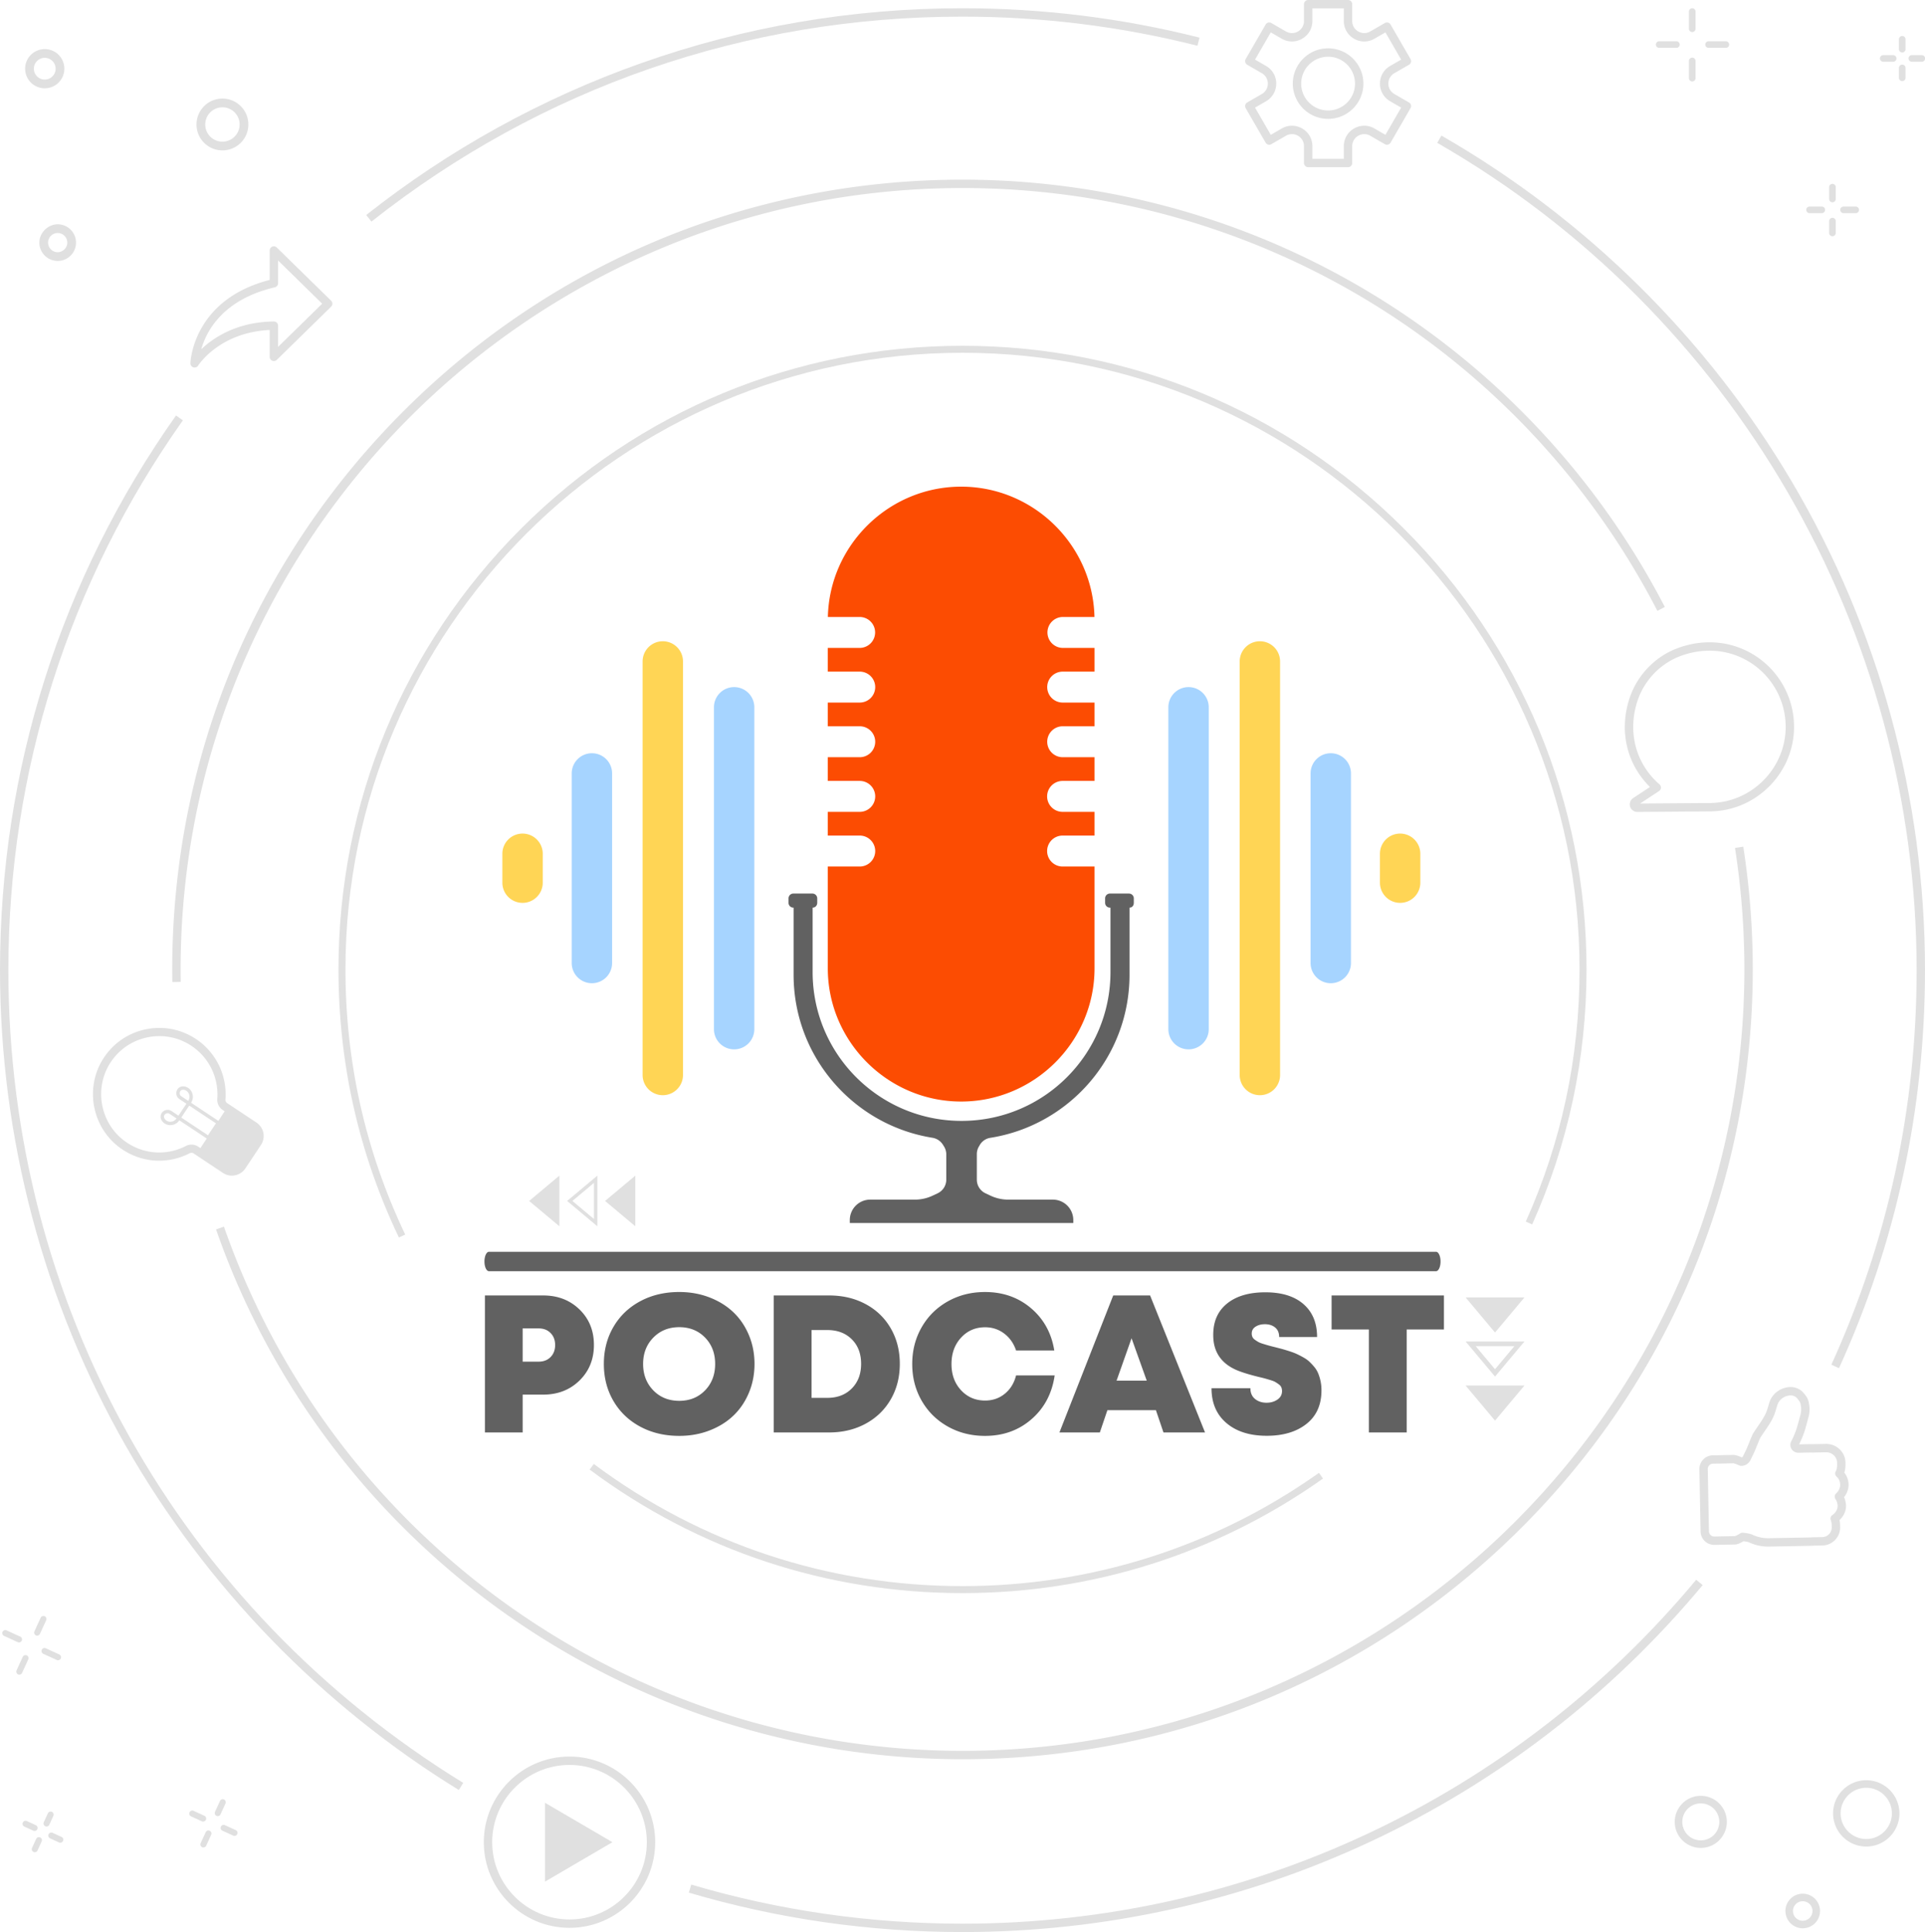
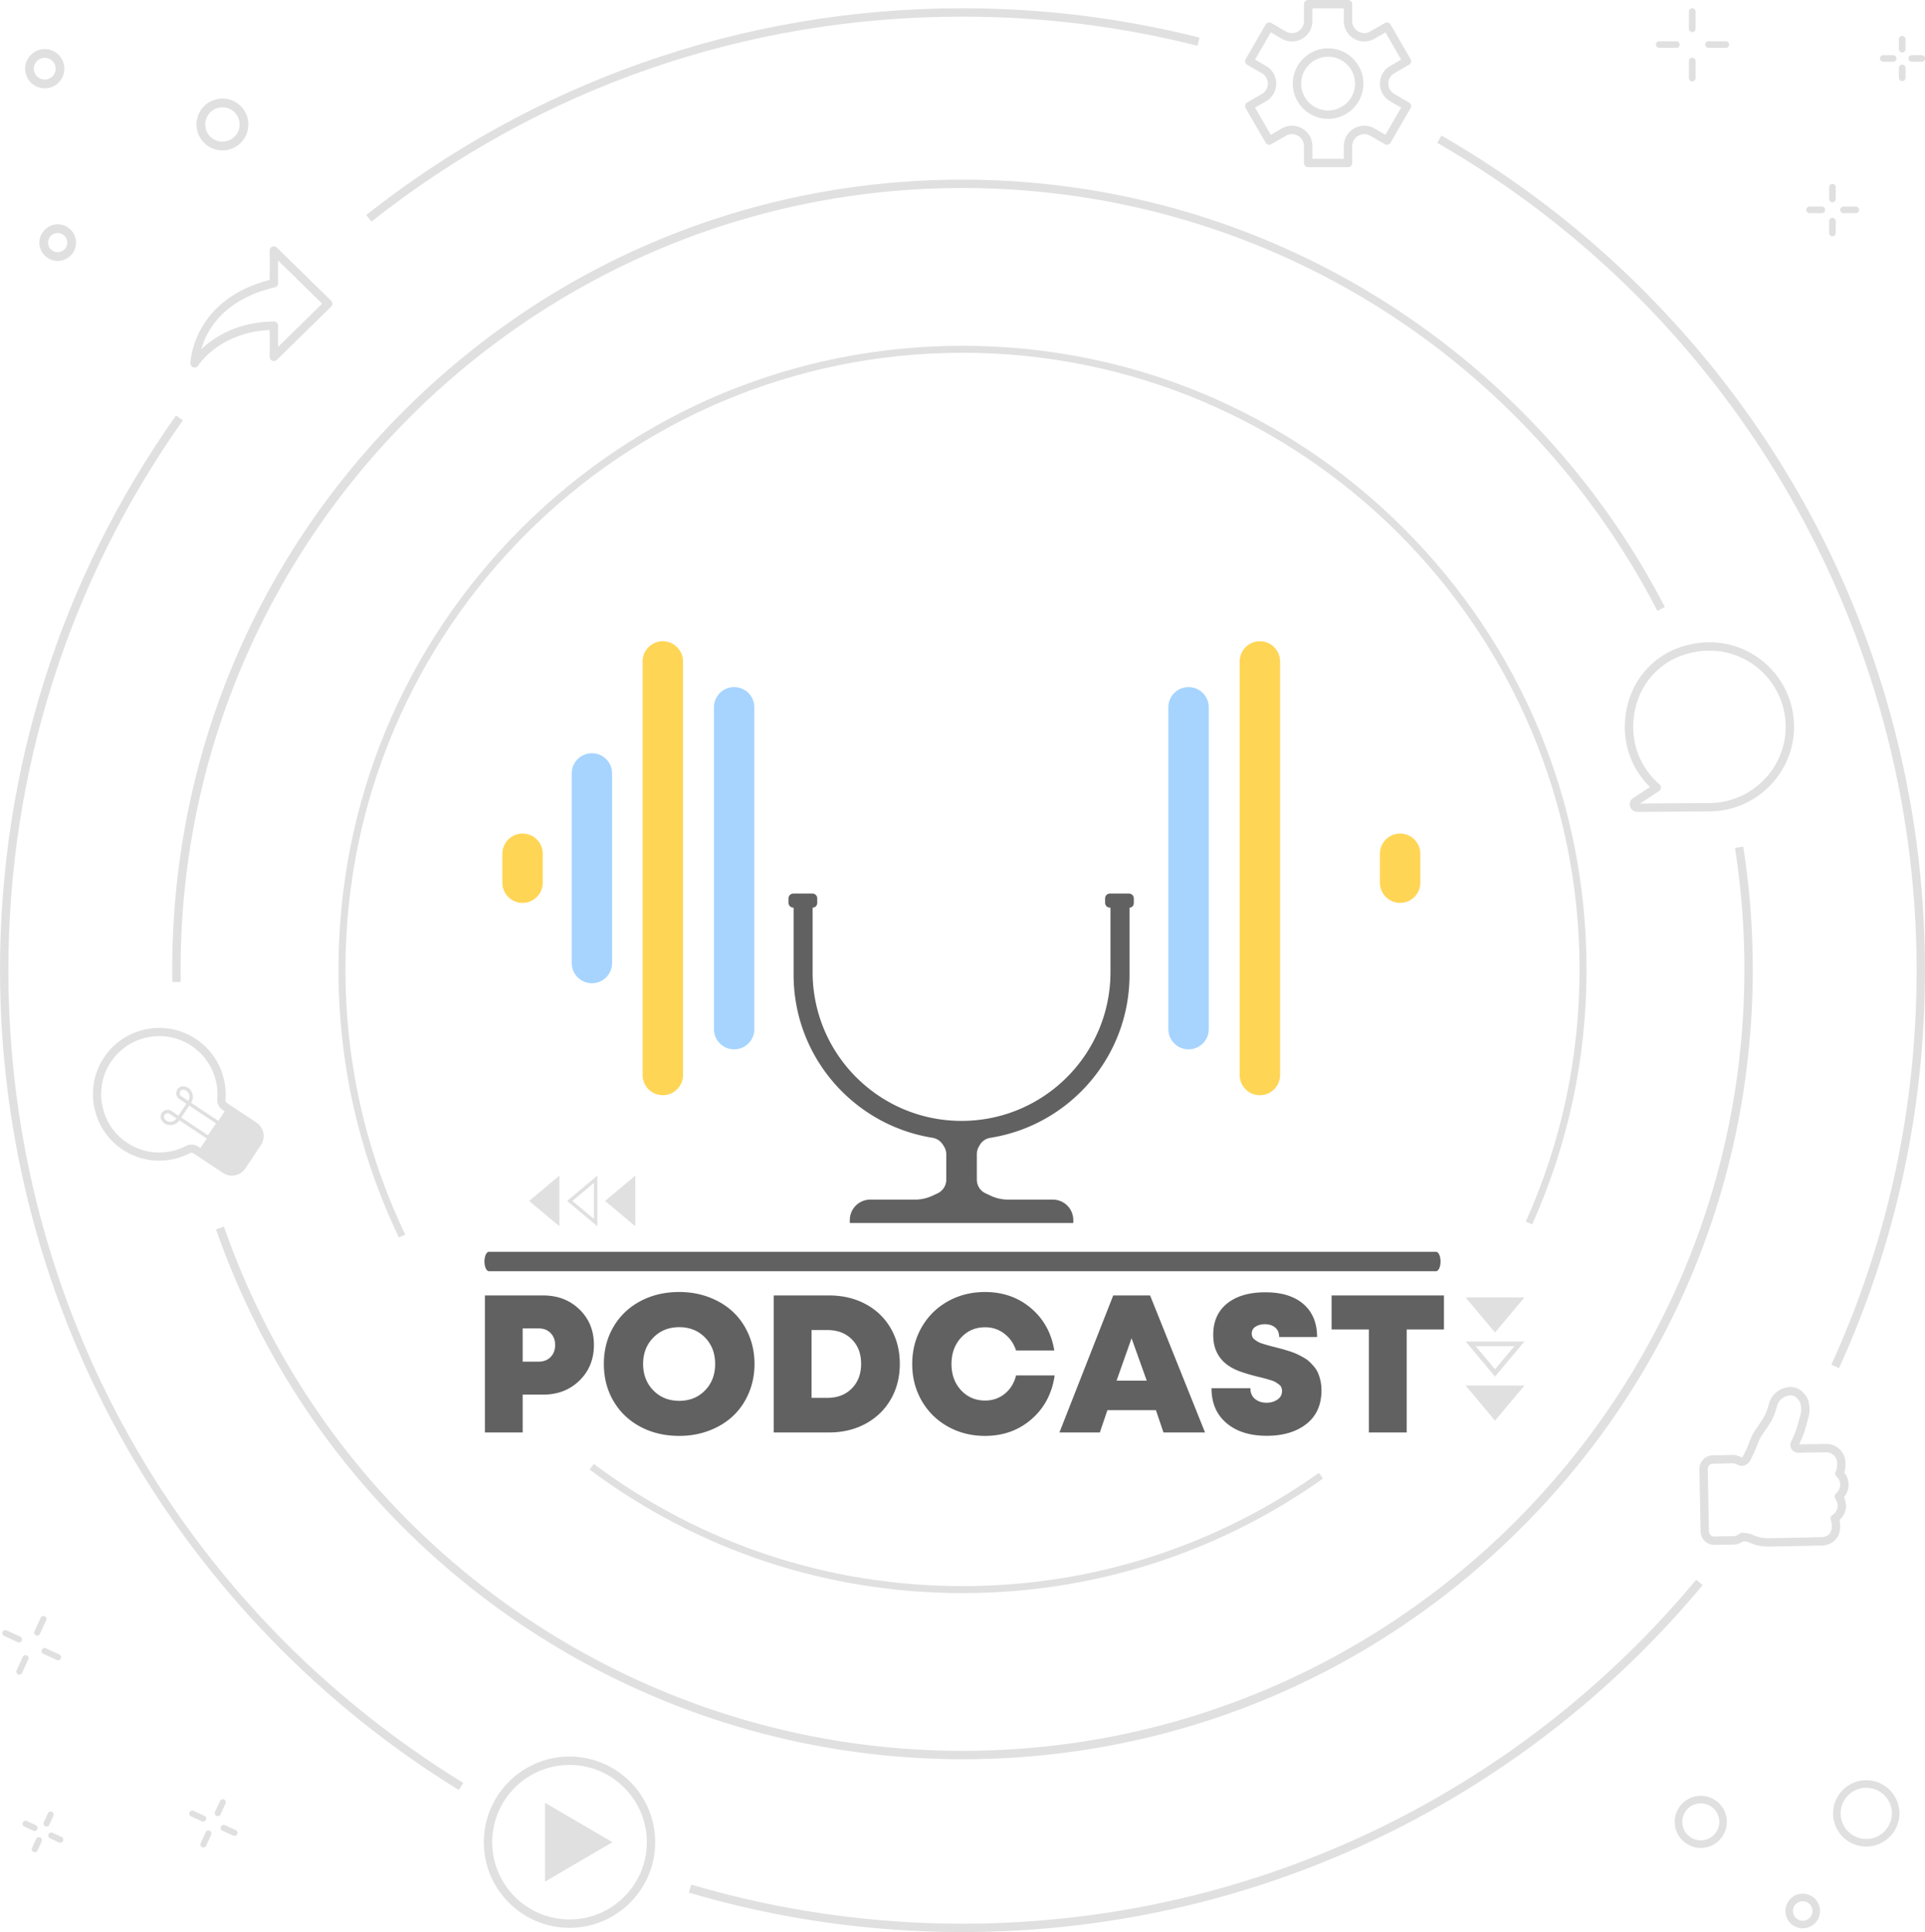
<svg xmlns="http://www.w3.org/2000/svg" width="551" height="553" viewBox="0 0 551 553">
  <g fill="none" fill-rule="evenodd">
    <path d="M149.602 410v-10.828h5.878c4.175 0 7.638-1.345 10.391-4.033 2.753-2.69 4.129-6.084 4.129-10.186 0-4.101-1.376-7.488-4.129-10.158-2.753-2.67-6.216-4.006-10.39-4.006H138.8V410h10.8zm4.593-20.262h-4.593v-9.515h4.593c1.404 0 2.539.442 3.405 1.326.865.884 1.298 2.028 1.298 3.431 0 1.404-.433 2.548-1.298 3.432-.866.884-2.001 1.326-3.405 1.326zm40.223 21.246c3.099 0 5.984-.515 8.654-1.545 2.67-1.03 4.95-2.442 6.836-4.238 1.887-1.795 3.368-3.974 4.444-6.535 1.075-2.561 1.613-5.318 1.613-8.271 0-2.954-.538-5.71-1.613-8.272-1.076-2.561-2.557-4.74-4.444-6.535-1.887-1.796-4.165-3.208-6.836-4.238-2.67-1.03-5.555-1.545-8.654-1.545-4.156 0-7.875.88-11.156 2.638-3.282 1.76-5.838 4.207-7.67 7.342-1.832 3.136-2.748 6.672-2.748 10.61 0 3.937.916 7.473 2.748 10.609 1.832 3.135 4.388 5.583 7.67 7.342 3.281 1.759 7 2.638 11.156 2.638zm0-10.035c-2.99 0-5.46-.993-7.41-2.98-1.95-2.005-2.926-4.53-2.926-7.574 0-3.045.975-5.56 2.926-7.547 1.95-1.987 4.42-2.98 7.41-2.98s5.45.988 7.383 2.966c1.932 1.978 2.898 4.498 2.898 7.56 0 3.063-.966 5.588-2.898 7.575-1.933 1.987-4.393 2.98-7.383 2.98zM237.32 410c3.901 0 7.392-.839 10.473-2.516 3.08-1.677 5.478-4.005 7.191-6.986 1.714-2.98 2.57-6.357 2.57-10.13 0-3.774-.856-7.151-2.57-10.132-1.713-2.98-4.11-5.3-7.191-6.959-3.08-1.659-6.572-2.488-10.473-2.488h-15.86V410h15.86zm-.52-9.898h-4.51v-19.414h4.51c2.9 0 5.237.884 7.014 2.652 1.778 1.768 2.666 4.11 2.666 7.027 0 2.899-.888 5.246-2.666 7.041-1.777 1.796-4.115 2.694-7.013 2.694zm45.145 10.882c5.214 0 9.653-1.595 13.317-4.785 3.664-3.19 5.87-7.364 6.617-12.523h-11.047c-.547 2.187-1.618 3.933-3.213 5.236s-3.477 1.955-5.646 1.955c-2.771 0-5.068-.984-6.891-2.953-1.823-1.969-2.734-4.466-2.734-7.492 0-3.044.911-5.56 2.734-7.547s4.12-2.98 6.89-2.98c2.06 0 3.883.601 5.47 1.804 1.585 1.203 2.716 2.817 3.39 4.84h10.938c-.803-4.976-3.022-9.01-6.659-12.1-3.636-3.09-8.025-4.634-13.166-4.634-3.919 0-7.47.893-10.65 2.68-3.181 1.786-5.674 4.251-7.479 7.396-1.804 3.144-2.707 6.658-2.707 10.54 0 3.865.903 7.365 2.707 10.5 1.805 3.136 4.298 5.597 7.479 7.384 3.18 1.786 6.731 2.68 10.65 2.68zm32.868-.984 2.16-6.371h13.89l2.16 6.371h11.895l-15.723-39.21h-10.554L303.246 410h11.567zm13.425-14.82h-8.64l4.293-12.14 4.347 12.14zm34.344 15.777c4.703 0 8.49-1.13 11.361-3.39 2.871-2.261 4.307-5.47 4.307-9.626 0-.966-.096-1.877-.287-2.734a12.428 12.428 0 0 0-.711-2.256 7.371 7.371 0 0 0-1.19-1.86 16.38 16.38 0 0 0-1.435-1.49c-.447-.4-1.04-.802-1.777-1.203a27.827 27.827 0 0 0-1.873-.943c-.51-.228-1.194-.478-2.051-.752a48.6 48.6 0 0 0-1.996-.601c-.474-.128-1.14-.301-1.996-.52-.82-.2-1.422-.355-1.805-.465-.383-.11-.889-.26-1.518-.451s-1.098-.374-1.408-.547c-.31-.173-.638-.383-.984-.629-.347-.246-.588-.515-.725-.806a2.292 2.292 0 0 1-.205-.985c0-.857.37-1.517 1.107-1.982.739-.465 1.627-.697 2.666-.697 1.185 0 2.16.314 2.926.943s1.149 1.536 1.149 2.72h10.855c0-4.01-1.294-7.145-3.883-9.406-2.588-2.26-6.225-3.39-10.91-3.39-4.648 0-8.299 1.066-10.951 3.199-2.652 2.133-3.978 5.113-3.978 8.941 0 .675.036 1.313.109 1.914.492 3.61 2.497 6.262 6.016 7.957 1.385.675 3.645 1.404 6.78 2.188.858.2 1.468.35 1.833.451.364.1.88.25 1.545.451.665.2 1.148.388 1.449.56.3.174.633.393.998.657s.615.556.752.875c.137.32.205.68.205 1.08 0 1.021-.437 1.832-1.312 2.434-.875.601-1.915.902-3.118.902-1.312 0-2.41-.36-3.295-1.08-.884-.72-1.326-1.745-1.326-3.076h-11.129c0 4.229 1.427 7.556 4.28 9.98 2.853 2.425 6.694 3.637 11.525 3.637zm40.059-.957v-29.477h10.664v-9.734h-32.157v9.734h10.664V410h10.829z" fill="#616161" fill-rule="nonzero" />
    <path d="M411.038 363.85H139.962c-.716 0-1.296-1.244-1.296-2.78 0-1.534.58-2.779 1.296-2.779h271.076c.716 0 1.296 1.245 1.296 2.78 0 1.535-.58 2.78-1.296 2.78M323.154 255.758h-5.458c-.76 0-1.378.616-1.378 1.376v1.28c0 .76.618 1.377 1.378 1.377h.16v18.435c0 23.528-19.085 42.6-42.627 42.6-23.543 0-42.628-19.072-42.628-42.6v-18.435c.762 0 1.318-.616 1.318-1.377v-1.28c0-.76-.617-1.376-1.378-1.376h-5.458c-.761 0-1.378.616-1.378 1.376v1.28c0 .76.617 1.377 1.378 1.377h.072v19.2c0 23.53 17.203 43.04 39.723 46.664a4.34 4.34 0 0 1 3 1.964l.322.514a4.29 4.29 0 0 1 .657 2.28v7.23a4.32 4.32 0 0 1-2.483 3.91l-1.443.679a11.882 11.882 0 0 1-5.053 1.128h-12.785a5.847 5.847 0 0 0-5.849 5.845v.844h63.97v-.844a5.847 5.847 0 0 0-5.849-5.845H288.58c-1.746 0-3.47-.385-5.051-1.128l-1.444-.68a4.322 4.322 0 0 1-2.483-3.91v-7.307c0-.757.2-1.5.58-2.155l.246-.423a4.254 4.254 0 0 1 3.002-2.08c22.595-3.56 39.874-23.104 39.874-46.686v-19.2c.762 0 1.229-.616 1.229-1.377v-1.28c0-.76-.617-1.376-1.378-1.376" fill="#616161" />
-     <path d="M299.815 181.02a4.427 4.427 0 0 1 4.429-4.426h9.029c-.458-20.593-17.443-37.302-38.155-37.302-20.71 0-37.696 16.709-38.153 37.302h9.028a4.427 4.427 0 1 1 0 8.853h-9.05v6.79h9.05a4.427 4.427 0 1 1 0 8.852h-9.05v6.79h9.05a4.427 4.427 0 1 1 0 8.852h-9.05v6.79h9.05a4.427 4.427 0 1 1 0 8.852h-9.05v6.79h9.05a4.427 4.427 0 1 1 0 8.852h-9.05v29.124c0 20.983 17.18 38.15 38.175 38.15 20.997 0 38.176-17.167 38.176-38.15v-29.124h-9.05a4.427 4.427 0 1 1 0-8.852h9.05v-6.79h-9.05a4.427 4.427 0 1 1 0-8.852h9.05v-6.79h-9.05a4.427 4.427 0 1 1 0-8.853h9.05v-6.789h-9.05a4.427 4.427 0 1 1 0-8.853h9.05v-6.789h-9.05a4.428 4.428 0 0 1-4.429-4.426" fill="#FC4C02" />
    <path d="M149.573 258.422a5.778 5.778 0 0 1-5.78-5.777v-8.277a5.778 5.778 0 0 1 5.78-5.777 5.778 5.778 0 0 1 5.78 5.777v8.277a5.778 5.778 0 0 1-5.78 5.777" fill="#FFD555" />
    <path d="M169.425 281.42a5.777 5.777 0 0 1-5.78-5.776v-54.275a5.778 5.778 0 0 1 5.78-5.776 5.779 5.779 0 0 1 5.78 5.776v54.275a5.778 5.778 0 0 1-5.78 5.776" fill="#A6D4FF" />
    <path d="M189.715 313.47a5.778 5.778 0 0 1-5.78-5.776V189.318a5.778 5.778 0 0 1 5.78-5.776 5.778 5.778 0 0 1 5.78 5.776v118.376a5.778 5.778 0 0 1-5.78 5.776" fill="#FFD555" />
    <path d="M210.135 300.35a5.779 5.779 0 0 1-5.78-5.776v-92.135a5.778 5.778 0 0 1 5.78-5.776 5.777 5.777 0 0 1 5.78 5.776v92.135a5.778 5.778 0 0 1-5.78 5.776" fill="#A6D4FF" />
    <path d="M400.765 258.422a5.779 5.779 0 0 0 5.78-5.777v-8.277a5.778 5.778 0 0 0-5.78-5.777 5.778 5.778 0 0 0-5.78 5.777v8.277a5.779 5.779 0 0 0 5.78 5.777" fill="#FFD555" />
-     <path d="M380.912 281.42a5.778 5.778 0 0 0 5.78-5.776v-54.275a5.778 5.778 0 0 0-5.78-5.776 5.778 5.778 0 0 0-5.78 5.776v54.275a5.777 5.777 0 0 0 5.78 5.776" fill="#A6D4FF" />
    <path d="M360.622 313.47a5.778 5.778 0 0 0 5.78-5.776V189.318a5.779 5.779 0 0 0-5.78-5.776 5.779 5.779 0 0 0-5.78 5.776v118.376a5.778 5.778 0 0 0 5.78 5.776" fill="#FFD555" />
    <path d="M340.202 300.35a5.778 5.778 0 0 0 5.78-5.776v-92.135a5.777 5.777 0 0 0-5.78-5.776 5.778 5.778 0 0 0-5.78 5.776v92.135a5.779 5.779 0 0 0 5.78 5.776" fill="#A6D4FF" />
    <path d="M489.312 186.242c-2.746 0-5.545.503-8.288 1.522-5.742 2.132-10.339 6.912-12.296 12.784-2.957 8.868-.552 18.048 6.278 23.959a1.2 1.2 0 0 1-.124 1.908l-5.428 3.576 20.388-.15c.06-.01.065-.01.125-.012 11.75-.356 21.24-10.202 21.154-21.949a21.843 21.843 0 0 0-9.445-17.802 21.652 21.652 0 0 0-12.364-3.836zm-20.653 46.153a2.152 2.152 0 0 1-2.07-1.53 2.174 2.174 0 0 1 .88-2.438l4.812-3.171c-6.688-6.562-8.928-16.175-5.83-25.465 2.186-6.555 7.32-11.892 13.737-14.275 7.887-2.929 16.215-1.985 22.85 2.587a24.242 24.242 0 0 1 10.483 19.76c.095 13.015-10.4 23.929-23.411 24.36-.084.01-.172.016-.259.016l-21.176.156h-.016zM58.48 329.42l7.376 4.899 7.019-10.553-7.376-4.9-7.02 10.553" fill="#E0E0E0" />
    <path d="m57.616 328.78 7.51 4.99a2.25 2.25 0 0 0 1.7.334 2.286 2.286 0 0 0 1.447-.969l4.474-6.726a2.29 2.29 0 0 0 .333-1.707 2.25 2.25 0 0 0-.967-1.436l-8.36-5.557a3.504 3.504 0 0 1-1.565-3.184 16.666 16.666 0 0 0-7.383-15.174 16.533 16.533 0 0 0-12.752-2.404c-4.44.962-8.209 3.619-10.614 7.48-4.517 7.249-2.71 16.944 4.112 22.072 5.173 3.888 11.953 4.459 17.697 1.49 1.105-.571 2.454-.484 3.52.225l.848.566zm8.759 7.715c-.9 0-1.781-.264-2.548-.772l-8.358-5.555c-.357-.239-.795-.274-1.143-.096-6.55 3.386-14.286 2.736-20.186-1.698-7.785-5.852-9.847-16.915-4.693-25.188 2.743-4.403 7.043-7.433 12.107-8.532 5.066-1.096 10.234-.123 14.55 2.744a19.01 19.01 0 0 1 8.423 17.31c-.032.41.169.81.525 1.048l8.36 5.556a4.582 4.582 0 0 1 1.967 2.92 4.632 4.632 0 0 1-.678 3.475l-4.474 6.726a4.648 4.648 0 0 1-3.852 2.062z" fill="#E0E0E0" />
-     <path d="m61.81 321.525-2.275 3.42-7.64-5.075 1.123-1.72 1.152-1.7 7.64 5.075zm-9.914-7.75c-.458-.305-.514-.81-.422-1.152.043-.158.231-.68.88-.718.76-.032 1.54.565 1.775 1.36.189.636.125 1.166-.24 1.834l-1.993-1.324zm-2.955 7.29c-.824.09-1.678-.396-1.949-1.128a.934.934 0 0 1-.055-.404c.034-.36.287-.59.384-.666.279-.216.768-.361 1.226-.057l1.992 1.323c-.474.597-.939.86-1.598.932zm6.118-8.075c-.362-1.221-1.542-2.105-2.747-2.053l-.037.001c-.834.05-1.516.612-1.737 1.433-.231.86.09 1.727.821 2.212l2.004 1.33-1.15 1.697-1.125 1.724-2.004-1.332a1.995 1.995 0 0 0-2.358.1 1.902 1.902 0 0 0-.649 2.16l.013.033c.42 1.127 1.69 1.873 2.957 1.733.952-.104 1.644-.505 2.303-1.357l8.456 5.618 3.349-5.035-8.457-5.617c.531-.936.634-1.729.361-2.647z" fill="#E0E0E0" />
+     <path d="m61.81 321.525-2.275 3.42-7.64-5.075 1.123-1.72 1.152-1.7 7.64 5.075m-9.914-7.75c-.458-.305-.514-.81-.422-1.152.043-.158.231-.68.88-.718.76-.032 1.54.565 1.775 1.36.189.636.125 1.166-.24 1.834l-1.993-1.324zm-2.955 7.29c-.824.09-1.678-.396-1.949-1.128a.934.934 0 0 1-.055-.404c.034-.36.287-.59.384-.666.279-.216.768-.361 1.226-.057l1.992 1.323c-.474.597-.939.86-1.598.932zm6.118-8.075c-.362-1.221-1.542-2.105-2.747-2.053l-.037.001c-.834.05-1.516.612-1.737 1.433-.231.86.09 1.727.821 2.212l2.004 1.33-1.15 1.697-1.125 1.724-2.004-1.332a1.995 1.995 0 0 0-2.358.1 1.902 1.902 0 0 0-.649 2.16l.013.033c.42 1.127 1.69 1.873 2.957 1.733.952-.104 1.644-.505 2.303-1.357l8.456 5.618 3.349-5.035-8.457-5.617c.531-.936.634-1.729.361-2.647z" fill="#E0E0E0" />
    <path fill="#E0E0E0" d="m56.987 329.194 8.678 5.821 7.882-11.968-8.677-5.822-7.883 11.969" />
    <path d="M71.443 322.028s-3.325 8.617-13.549 6.134l-.088.134-.688 1.04 7.538 5.007a2.972 2.972 0 0 0 4.116-.828l4.473-6.726a2.963 2.963 0 0 0-.828-4.113l-.974-.648M534.186 526.364c-4.045 0-7.335-3.287-7.335-7.33 0-4.042 3.29-7.33 7.335-7.33s7.335 3.288 7.335 7.33c0 4.043-3.29 7.33-7.335 7.33zm0-16.82c-5.237 0-9.495 4.258-9.495 9.49 0 5.234 4.258 9.49 9.495 9.49 5.236 0 9.495-4.256 9.495-9.49 0-5.232-4.26-9.49-9.495-9.49zM486.825 526.757a5.3 5.3 0 0 1-5.297-5.294 5.3 5.3 0 0 1 5.297-5.293 5.3 5.3 0 0 1 5.297 5.293 5.3 5.3 0 0 1-5.297 5.294zm0-12.746c-4.112 0-7.457 3.342-7.457 7.452 0 4.11 3.345 7.453 7.457 7.453 4.113 0 7.457-3.343 7.457-7.453s-3.344-7.452-7.457-7.452zM516 549.763a2.795 2.795 0 0 1-2.794-2.793 2.796 2.796 0 0 1 2.794-2.793 2.796 2.796 0 0 1 2.795 2.793 2.796 2.796 0 0 1-2.795 2.793zm0-7.744a4.958 4.958 0 0 0-4.955 4.951 4.958 4.958 0 0 0 4.955 4.952 4.958 4.958 0 0 0 4.955-4.952A4.958 4.958 0 0 0 516 542.02zM173.194 343.741l8.652 7.246v-14.492l-8.652 7.246M163.84 343.741l6.169-5.167v10.334l-6.17-5.167zm-1.512 0 8.652 7.246v-14.492l-8.652 7.246zM151.463 343.741l8.651 7.246v-14.492l-8.651 7.246M436.346 371.36h-16.838l8.419 10.04 8.42-10.04M433.456 385.316l-5.53 6.593-5.529-6.593h11.06zm2.89-1.347h-16.838l8.419 10.039 8.42-10.04zM436.346 396.577h-16.838l8.419 10.04 8.42-10.04M67.012 39.24a4.93 4.93 0 0 1-6.955-.268 4.922 4.922 0 0 1 .268-6.95 4.93 4.93 0 0 1 6.955.268 4.922 4.922 0 0 1-.268 6.95zm-8.385-9.05c-3.002 2.777-3.183 7.478-.404 10.479 2.78 3 7.484 3.182 10.486.403 3.004-2.777 3.184-7.479.405-10.48-2.78-3-7.484-3.181-10.487-.403zM14.922 21.946a3.119 3.119 0 0 1-4.4-.17 3.114 3.114 0 0 1 .17-4.397 3.12 3.12 0 0 1 4.4.17 3.114 3.114 0 0 1-.17 4.397zm-5.928-6.4a5.613 5.613 0 0 0-.306 7.928 5.622 5.622 0 0 0 7.932.305 5.613 5.613 0 0 0 .306-7.927 5.622 5.622 0 0 0-7.932-.306zM19.26 69.549c-.057 1.465-1.386 2.695-2.853 2.638a2.752 2.752 0 0 1-2.64-2.85 2.734 2.734 0 0 1 .88-1.91 2.73 2.73 0 0 1 1.972-.729 2.752 2.752 0 0 1 2.64 2.85zm-7.99-.308a5.252 5.252 0 0 0 5.041 5.441 5.222 5.222 0 0 0 3.767-1.392 5.207 5.207 0 0 0 1.678-3.645 5.252 5.252 0 0 0-5.04-5.442c-2.803-.108-5.338 2.241-5.445 5.038zM11.638 463.035l-1.783 3.896a.868.868 0 1 0 1.58.722l1.783-3.896a.868.868 0 1 0-1.58-.722M1.9 466.66a.868.868 0 1 0-.722 1.578l3.898 1.781a.866.866 0 0 0 1.15-.428.867.867 0 0 0-.428-1.15L1.9 466.66M6.53 474.197l-1.782 3.896a.867.867 0 0 0 1.093 1.174.867.867 0 0 0 .487-.452l1.782-3.896a.87.87 0 0 0-1.58-.722M13.07 471.763a.87.87 0 0 0-.723 1.579l3.899 1.782c.218.1.456.101.664.024a.868.868 0 0 0 .058-1.603l-3.898-1.782M13.714 518.986l-1.175 2.57c-.2.436-.008.951.428 1.15a.864.864 0 0 0 1.151-.428l1.175-2.57a.87.87 0 0 0-1.58-.722M7.682 521.231a.868.868 0 1 0-.722 1.579l2.571 1.175a.864.864 0 0 0 1.151-.428.87.87 0 0 0-.428-1.15l-2.572-1.176M10.345 526.35l-1.176 2.569a.868.868 0 1 0 1.58.722l1.175-2.57a.867.867 0 1 0-1.579-.722M15.05 524.598a.868.868 0 1 0-.722 1.579l2.57 1.175a.866.866 0 0 0 1.151-.429.867.867 0 0 0-.428-1.15l-2.57-1.175M62.97 515.464l-1.43 3.128a.867.867 0 1 0 1.579.722l1.431-3.128a.869.869 0 0 0-1.58-.722M55.375 518.29a.869.869 0 0 0-.722 1.58l3.131 1.43a.868.868 0 1 0 .722-1.58l-3.131-1.43M58.868 524.43l-1.432 3.13a.868.868 0 1 0 1.58.721l1.431-3.13a.868.868 0 1 0-1.58-.72M64.347 522.39a.869.869 0 0 0-.722 1.579l3.131 1.432a.868.868 0 0 0 .723-1.58l-3.132-1.43M484.376 2.36a.943.943 0 0 0-.943.942v4.932a.943.943 0 0 0 1.886 0V3.302a.943.943 0 0 0-.943-.942M479.85 11.814h-4.935a.943.943 0 1 0 0 1.886h4.935a.943.943 0 1 0 0-1.886M484.376 16.493a.944.944 0 0 0-.943.944v4.932a.943.943 0 0 0 1.886 0v-4.932a.944.944 0 0 0-.943-.944M493.994 11.814h-4.936a.943.943 0 1 0 0 1.886h4.936a.943.943 0 0 0 0-1.886M544.482 10.307a.944.944 0 0 0-.944.942v2.86a.944.944 0 0 0 1.887 0v-2.86a.943.943 0 0 0-.943-.942M541.858 15.788h-2.862a.944.944 0 0 0 0 1.885h2.862a.943.943 0 1 0 0-1.885M544.482 18.5a.944.944 0 0 0-.944.943v2.859a.944.944 0 0 0 1.887 0v-2.86a.943.943 0 0 0-.943-.942M550.057 15.788h-2.862a.943.943 0 0 0 0 1.885h2.862a.943.943 0 1 0 0-1.885M524.51 52.622a.943.943 0 0 0-.944.942v3.393a.943.943 0 0 0 1.886 0v-3.393a.943.943 0 0 0-.943-.942M521.396 59.127H518a.943.943 0 1 0 0 1.884h3.395a.944.944 0 1 0 0-1.884M524.51 62.345a.943.943 0 0 0-.944.943v3.392a.943.943 0 0 0 1.886 0v-3.392a.944.944 0 0 0-.943-.943M531.125 59.127h-3.396a.943.943 0 1 0 0 1.884h3.396a.943.943 0 1 0 0-1.884M380.147 16.232c-4.247 0-7.702 3.454-7.702 7.698s3.455 7.697 7.702 7.697 7.703-3.453 7.703-7.697-3.456-7.698-7.703-7.698zm0 17.793c-5.57 0-10.101-4.529-10.101-10.095 0-5.567 4.531-10.096 10.101-10.096 5.571 0 10.103 4.529 10.103 10.096 0 5.566-4.532 10.095-10.103 10.095zm-4.502 11.437h9.005v-3.627a5.778 5.778 0 0 1 2.921-5.056 5.781 5.781 0 0 1 5.841 0l3.144 1.814 4.502-7.794-3.143-1.814a5.778 5.778 0 0 1-2.92-5.056c0-2.11 1.092-4 2.92-5.055l3.143-1.813-4.502-7.794-3.144 1.814a5.787 5.787 0 0 1-5.842 0 5.778 5.778 0 0 1-2.92-5.055V2.398h-9.005v3.628c0 2.11-1.091 4-2.92 5.055a5.787 5.787 0 0 1-5.842 0l-3.144-1.814-4.503 7.794 3.144 1.813a5.78 5.78 0 0 1 2.921 5.055c0 2.11-1.091 4-2.92 5.056l-3.145 1.814 4.503 7.794 3.144-1.814a5.781 5.781 0 0 1 5.841 0 5.778 5.778 0 0 1 2.921 5.056v3.627zm10.205 2.398h-11.404a1.2 1.2 0 0 1-1.2-1.199v-4.826a3.405 3.405 0 0 0-1.721-2.98 3.41 3.41 0 0 0-3.442 0L363.9 41.27a1.198 1.198 0 0 1-1.638-.439l-5.703-9.87a1.197 1.197 0 0 1 .44-1.637l4.182-2.414a3.405 3.405 0 0 0 1.72-2.98 3.403 3.403 0 0 0-1.72-2.977l-4.183-2.415a1.197 1.197 0 0 1-.439-1.637l5.703-9.87a1.2 1.2 0 0 1 1.638-.44l4.183 2.414a3.41 3.41 0 0 0 3.442 0 3.406 3.406 0 0 0 1.72-2.978V1.199a1.2 1.2 0 0 1 1.2-1.199h11.405a1.2 1.2 0 0 1 1.2 1.199v4.827c0 1.243.643 2.356 1.72 2.978a3.41 3.41 0 0 0 3.443 0l4.182-2.413a1.2 1.2 0 0 1 1.639.439l5.702 9.87a1.197 1.197 0 0 1-.439 1.637l-4.182 2.414a3.403 3.403 0 0 0-1.721 2.978c-.001 1.244.643 2.358 1.72 2.98l4.183 2.414a1.195 1.195 0 0 1 .44 1.637l-5.703 9.87a1.2 1.2 0 0 1-1.64.439l-4.181-2.414a3.413 3.413 0 0 0-3.442 0 3.404 3.404 0 0 0-1.721 2.98v4.826a1.2 1.2 0 0 1-1.2 1.199zM79.596 74.563v6.503c0 .557-.383 1.04-.927 1.167-14.832 3.472-19.559 12.448-21.066 17.74 3.462-3.298 10.137-7.825 20.779-7.957a1.201 1.201 0 0 1 1.214 1.199v6.071l12.626-12.362-12.626-12.361zM55.7 105.195a1.198 1.198 0 0 1-1.2-1.218c.004-.184.576-18.188 22.695-23.851v-8.417a1.198 1.198 0 0 1 2.04-.856l15.54 15.215a1.197 1.197 0 0 1 0 1.712l-15.54 15.216a1.198 1.198 0 0 1-2.04-.856v-7.69c-14.207.669-20.228 9.794-20.484 10.193-.225.35-.61.552-1.01.552zM498.803 438.695c.039 0 .078.003.117.006.44.043 1.938.213 2.733.588 1.374.644 2.907.986 4.431.986l12.312-.23a5.33 5.33 0 0 0 .49-.032c.04-.005.078-.008.12-.009l2.588-.048a2.749 2.749 0 0 0 1.941-.85c.515-.533.79-1.233.775-1.97l-.007-.366c-.01-.495-.05-1.133-.268-1.653a1.198 1.198 0 0 1 .434-1.457c.942-.636 1.538-1.677 1.52-2.654a3.765 3.765 0 0 0-.628-1.98 1.198 1.198 0 0 1 .187-1.556c.741-.675 1.191-1.632 1.176-2.498-.018-.92-.393-1.766-1.028-2.322a1.195 1.195 0 0 1-.244-1.507c.368-.628.396-1.524.384-2.143l-.007-.389c-.031-1.616-1.407-2.931-3.069-2.931l-3.946.077c-.03 0-.062 0-.094-.002a7.598 7.598 0 0 0-.41-.012l-3.574.066a2.241 2.241 0 0 1-1.931-1.064 2.221 2.221 0 0 1-.086-2.216 24.549 24.549 0 0 0 1.918-4.94l.725-2.701c.209-.778.25-1.577.122-2.376l-.09-.557a2.348 2.348 0 0 0-.48-1.085l-.465-.584c-.45-.563-1.147-.886-1.909-.886a4.194 4.194 0 0 0-2.454.857 3.849 3.849 0 0 0-1.37 1.97l-.539 1.78c-.623 2.067-1.768 3.736-2.979 5.505-.452.66-.92 1.343-1.354 2.044-.083.138-.426.971-.901 2.133-.364.89-.823 2.003-.946 2.262-.017.035-.037.07-.057.104l-.91 1.874a2.91 2.91 0 0 1-2.57 1.64h-.026c-.28 0-.48-.084-.865-.247-.762-.323-1.25-.486-1.45-.486h-.004l-5.807.11a1.5 1.5 0 0 0-1.063.465c-.28.291-.432.674-.424 1.078l.338 17.81c.007.404.172.781.464 1.063.285.274.657.424 1.049.424h.03l5.808-.11c.122-.007.468-.1 1.414-.665.306-.183.527-.316.879-.316zm7.302 3.977c-1.896 0-3.78-.42-5.474-1.214-.24-.113-.941-.247-1.578-.329-.828.49-1.698.93-2.497.945l-5.808.11c-1.04.002-2.035-.37-2.79-1.095a3.883 3.883 0 0 1-1.199-2.744l-.337-17.81a3.887 3.887 0 0 1 1.095-2.788 3.888 3.888 0 0 1 2.746-1.199l5.807-.11h.045c.731 0 1.582.333 2.39.676.026.01.048.021.07.03a.512.512 0 0 0 .296-.264l.943-1.941.045-.083c.092-.208.359-.841.862-2.074.8-1.955.923-2.235 1.089-2.498.457-.738.962-1.476 1.408-2.126 1.104-1.611 2.146-3.133 2.663-4.843l.537-1.78a6.223 6.223 0 0 1 2.218-3.189 6.602 6.602 0 0 1 3.88-1.344h.001c1.519 0 2.899.652 3.807 1.789l.467.585c.506.636.842 1.395.971 2.197l.091.559a8.04 8.04 0 0 1-.174 3.376l-.723 2.7a26.97 26.97 0 0 1-1.99 5.198l3.322-.061c.202.017.345.005.524.013l3.925-.076c2.983 0 5.436 2.37 5.492 5.284l.007.39c.013.692-.017 1.634-.328 2.55a5.646 5.646 0 0 1 1.216 3.419v.002c.022 1.258-.452 2.553-1.297 3.608.35.76.545 1.596.562 2.425.028 1.514-.67 3.028-1.86 4.122.131.594.164 1.167.174 1.641l.007.368a5.126 5.126 0 0 1-1.446 3.678 5.138 5.138 0 0 1-3.623 1.584l-2.534.048a8.287 8.287 0 0 1-.662.041l-12.338.23h-.002z" fill="#E0E0E0" />
    <path d="M131.333 512.34c-39.371-24.207-72.296-58.193-95.214-98.283C12.489 372.723 0 325.566 0 277.68c0-57.265 17.423-112.162 50.387-158.758l1.96 1.385C19.67 166.495 2.398 220.913 2.398 277.68c0 95.534 48.67 182.494 130.191 232.619l-1.257 2.041M275.5 553c-26.655 0-53.008-3.797-78.325-11.285l.68-2.3c25.097 7.423 51.22 11.187 77.645 11.187 81.362 0 157.908-35.88 210.01-98.44l1.845 1.534C434.795 516.805 357.577 553 275.5 553M526.383 391.601l-2.184-.994c16.191-35.554 24.402-73.548 24.402-112.927 0-97.448-52.578-188.182-137.215-236.794l1.196-2.078c41.31 23.726 75.968 57.936 100.226 98.931C537.794 179.963 551 228.354 551 277.68c0 39.725-8.282 78.054-24.617 113.922M106.317 63.42l-1.487-1.882c23.796-18.791 50.296-33.421 78.763-43.486C213.046 7.64 243.968 2.36 275.5 2.36c22.965 0 45.79 2.83 67.844 8.41l-.589 2.325c-21.86-5.532-44.488-8.338-67.255-8.338-62.081 0-120.584 20.286-169.183 58.663M163.01 505.164c-12.202 0-22.13 9.922-22.13 22.116 0 12.194 9.928 22.116 22.13 22.116 12.202 0 22.13-9.922 22.13-22.116 0-12.194-9.928-22.116-22.13-22.116zm0 46.63c-13.526 0-24.529-10.997-24.529-24.514 0-13.516 11.003-24.514 24.53-24.514 13.525 0 24.529 10.998 24.529 24.514 0 13.517-11.004 24.514-24.53 24.514z" fill="#E0E0E0" />
    <path fill="#E0E0E0" d="M155.99 538.564v-22.568l19.306 11.284-19.306 11.284M49.327 281.085c-.02-1.2-.028-2.403-.028-3.608 0-60.382 23.529-117.148 66.252-159.844 42.725-42.696 99.529-66.21 159.949-66.21 42.272 0 83.499 11.727 119.224 33.912 34.745 21.576 63.032 52.145 81.805 88.403l-2.131 1.102C435.748 100.193 359.535 53.82 275.5 53.82c-123.405 0-223.802 100.332-223.802 223.656 0 1.193.009 2.382.028 3.57l-2.4.038M275.5 503.531c-96.172 0-182.036-60.943-213.662-151.648l2.266-.788c31.29 89.742 116.244 150.038 211.396 150.038 123.405 0 223.802-100.332 223.802-223.656 0-11.65-.904-23.348-2.688-34.767l2.372-.37a228.506 228.506 0 0 1 2.715 35.137c0 60.381-23.529 117.148-66.253 159.845-42.724 42.696-99.527 66.21-159.948 66.21" />
    <path d="M114.18 354.21c-11.48-24.058-17.3-49.876-17.3-76.732 0-47.681 18.58-92.507 52.316-126.222 33.738-33.715 78.593-52.282 126.304-52.282s92.566 18.567 126.304 52.282c33.737 33.715 52.316 78.54 52.316 126.222 0 25.418-5.236 49.974-15.564 72.984l-1.824-.818c10.21-22.751 15.389-47.031 15.389-72.166 0-97.326-79.232-176.506-176.621-176.506-97.39 0-176.62 79.18-176.62 176.506 0 26.557 5.755 52.084 17.105 75.871l-1.805.861M275.5 455.98c-38.808 0-75.714-12.225-106.726-35.354l1.196-1.601c30.664 22.87 67.156 34.957 105.53 34.957 36.819 0 72.1-11.209 102.031-32.413l1.157 1.63c-30.272 21.445-65.953 32.782-103.188 32.782" fill="#E0E0E0" />
  </g>
</svg>